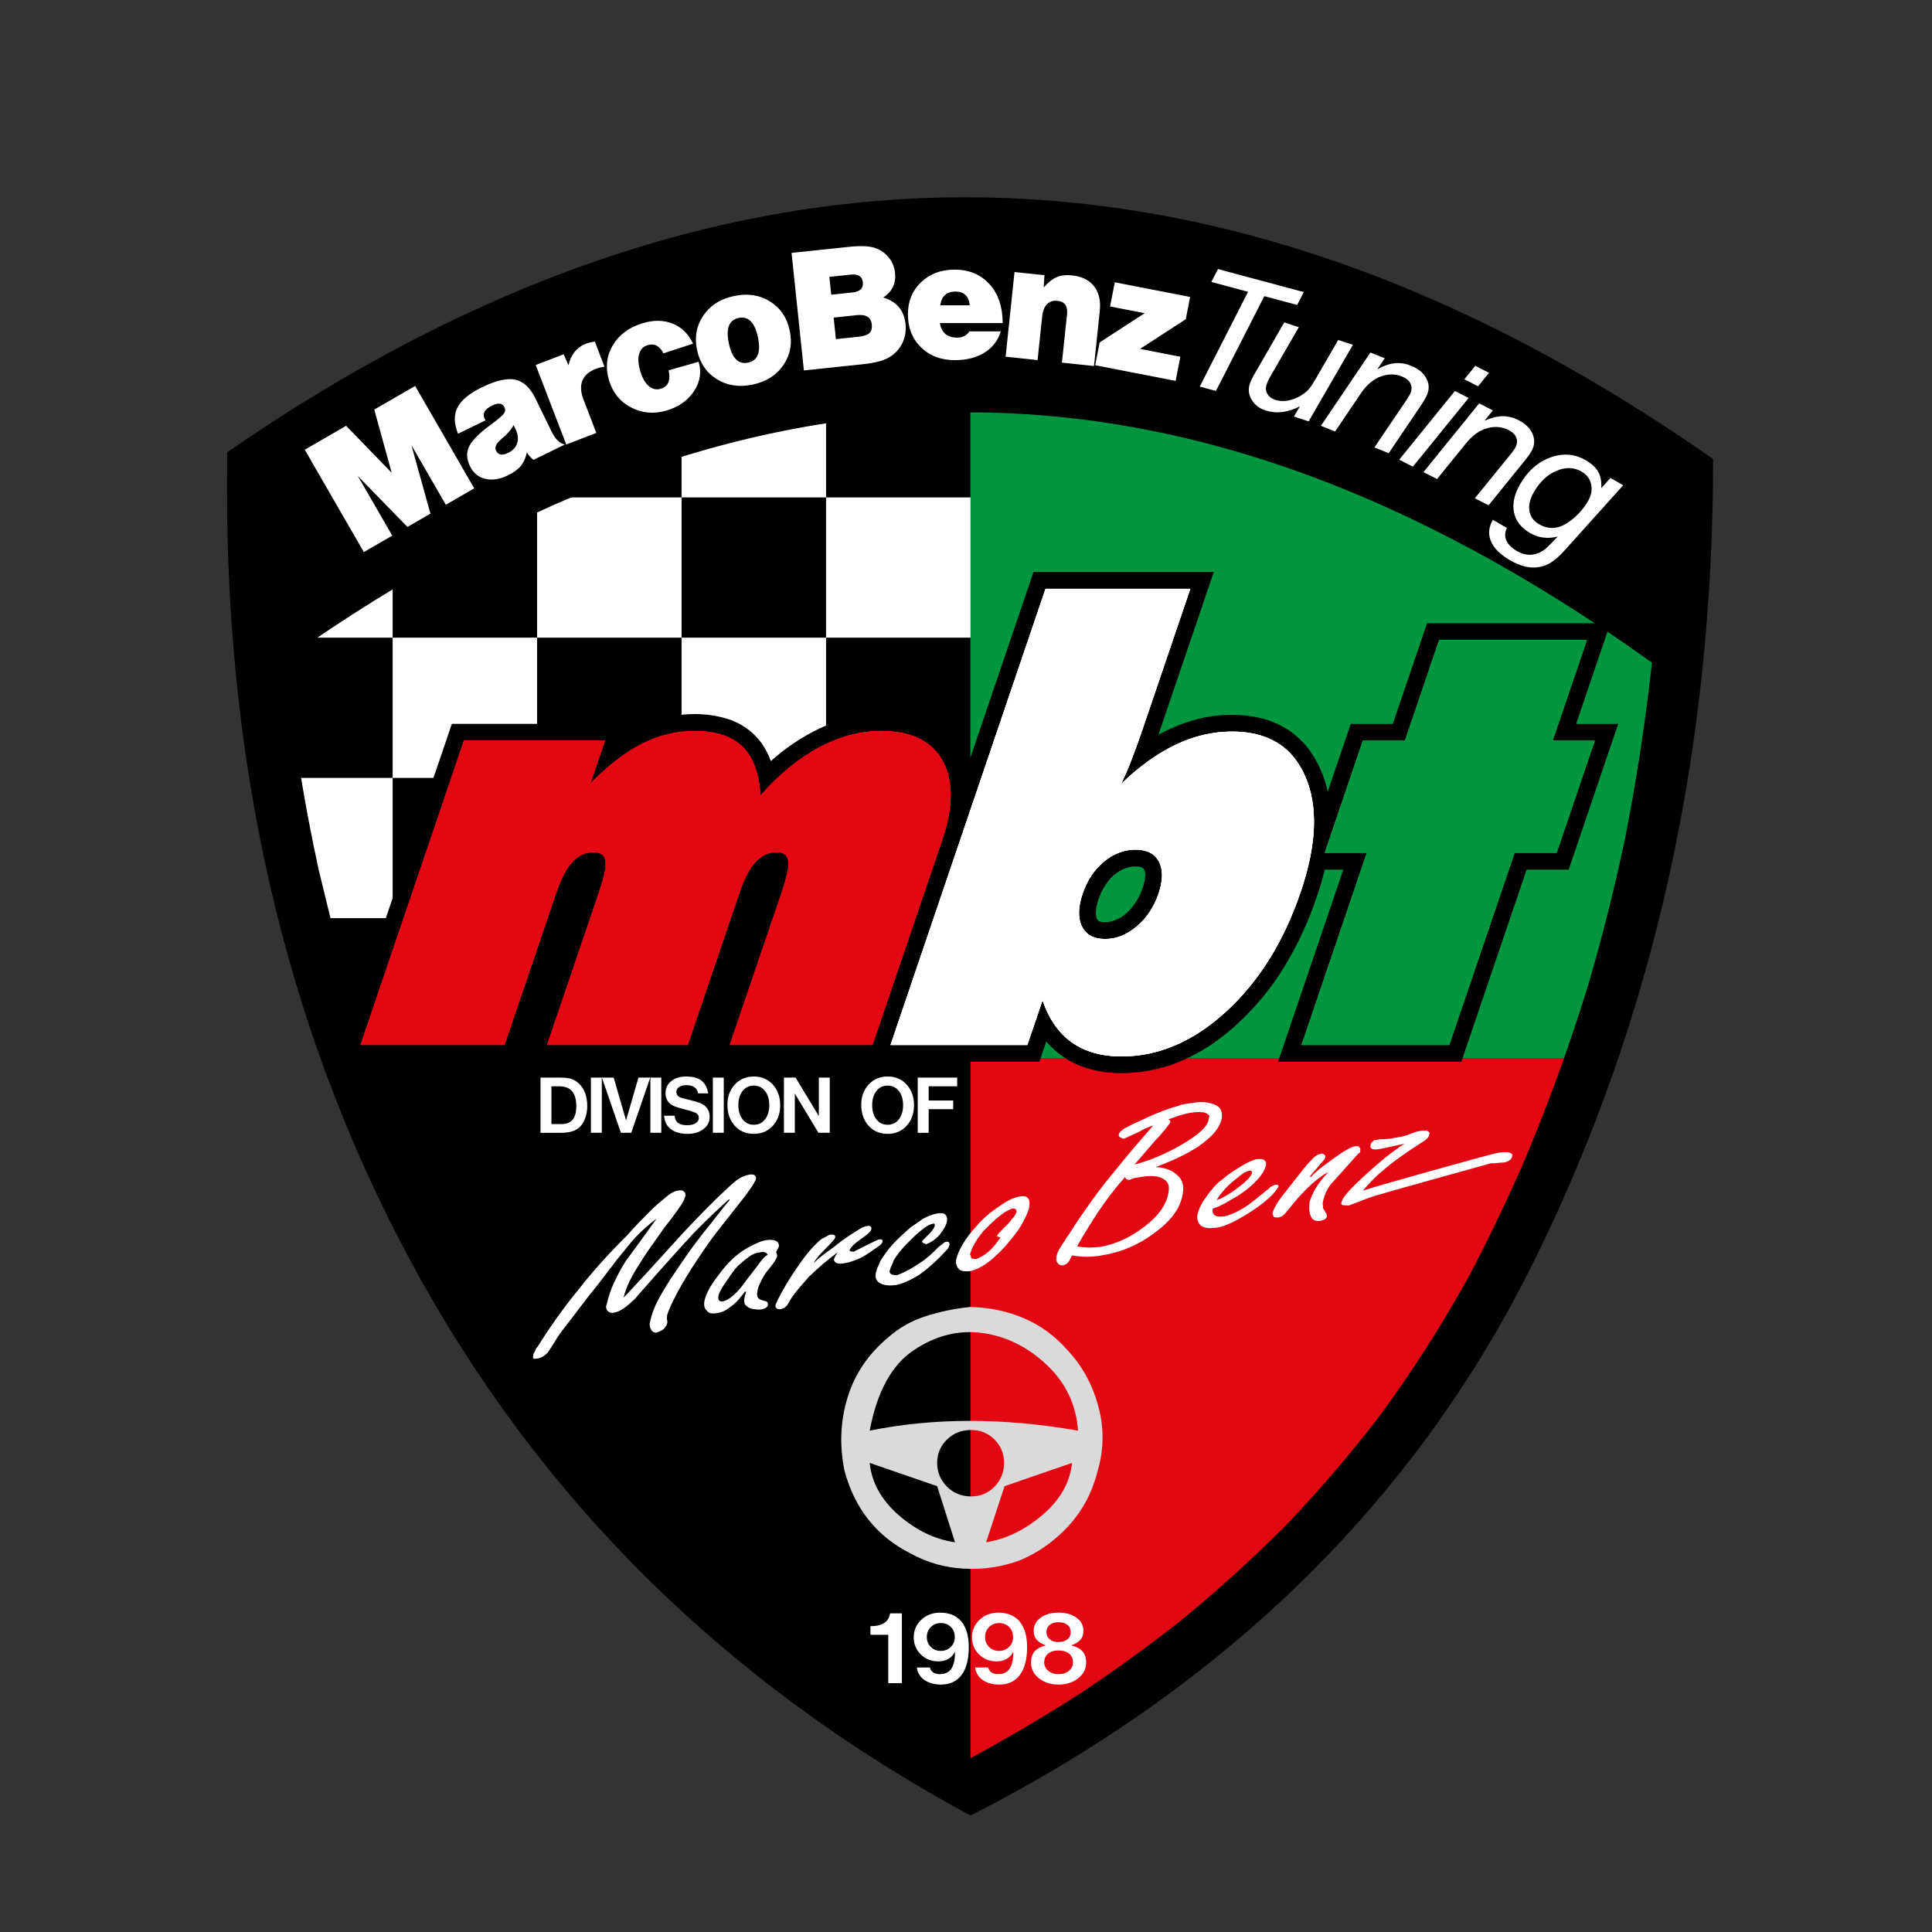
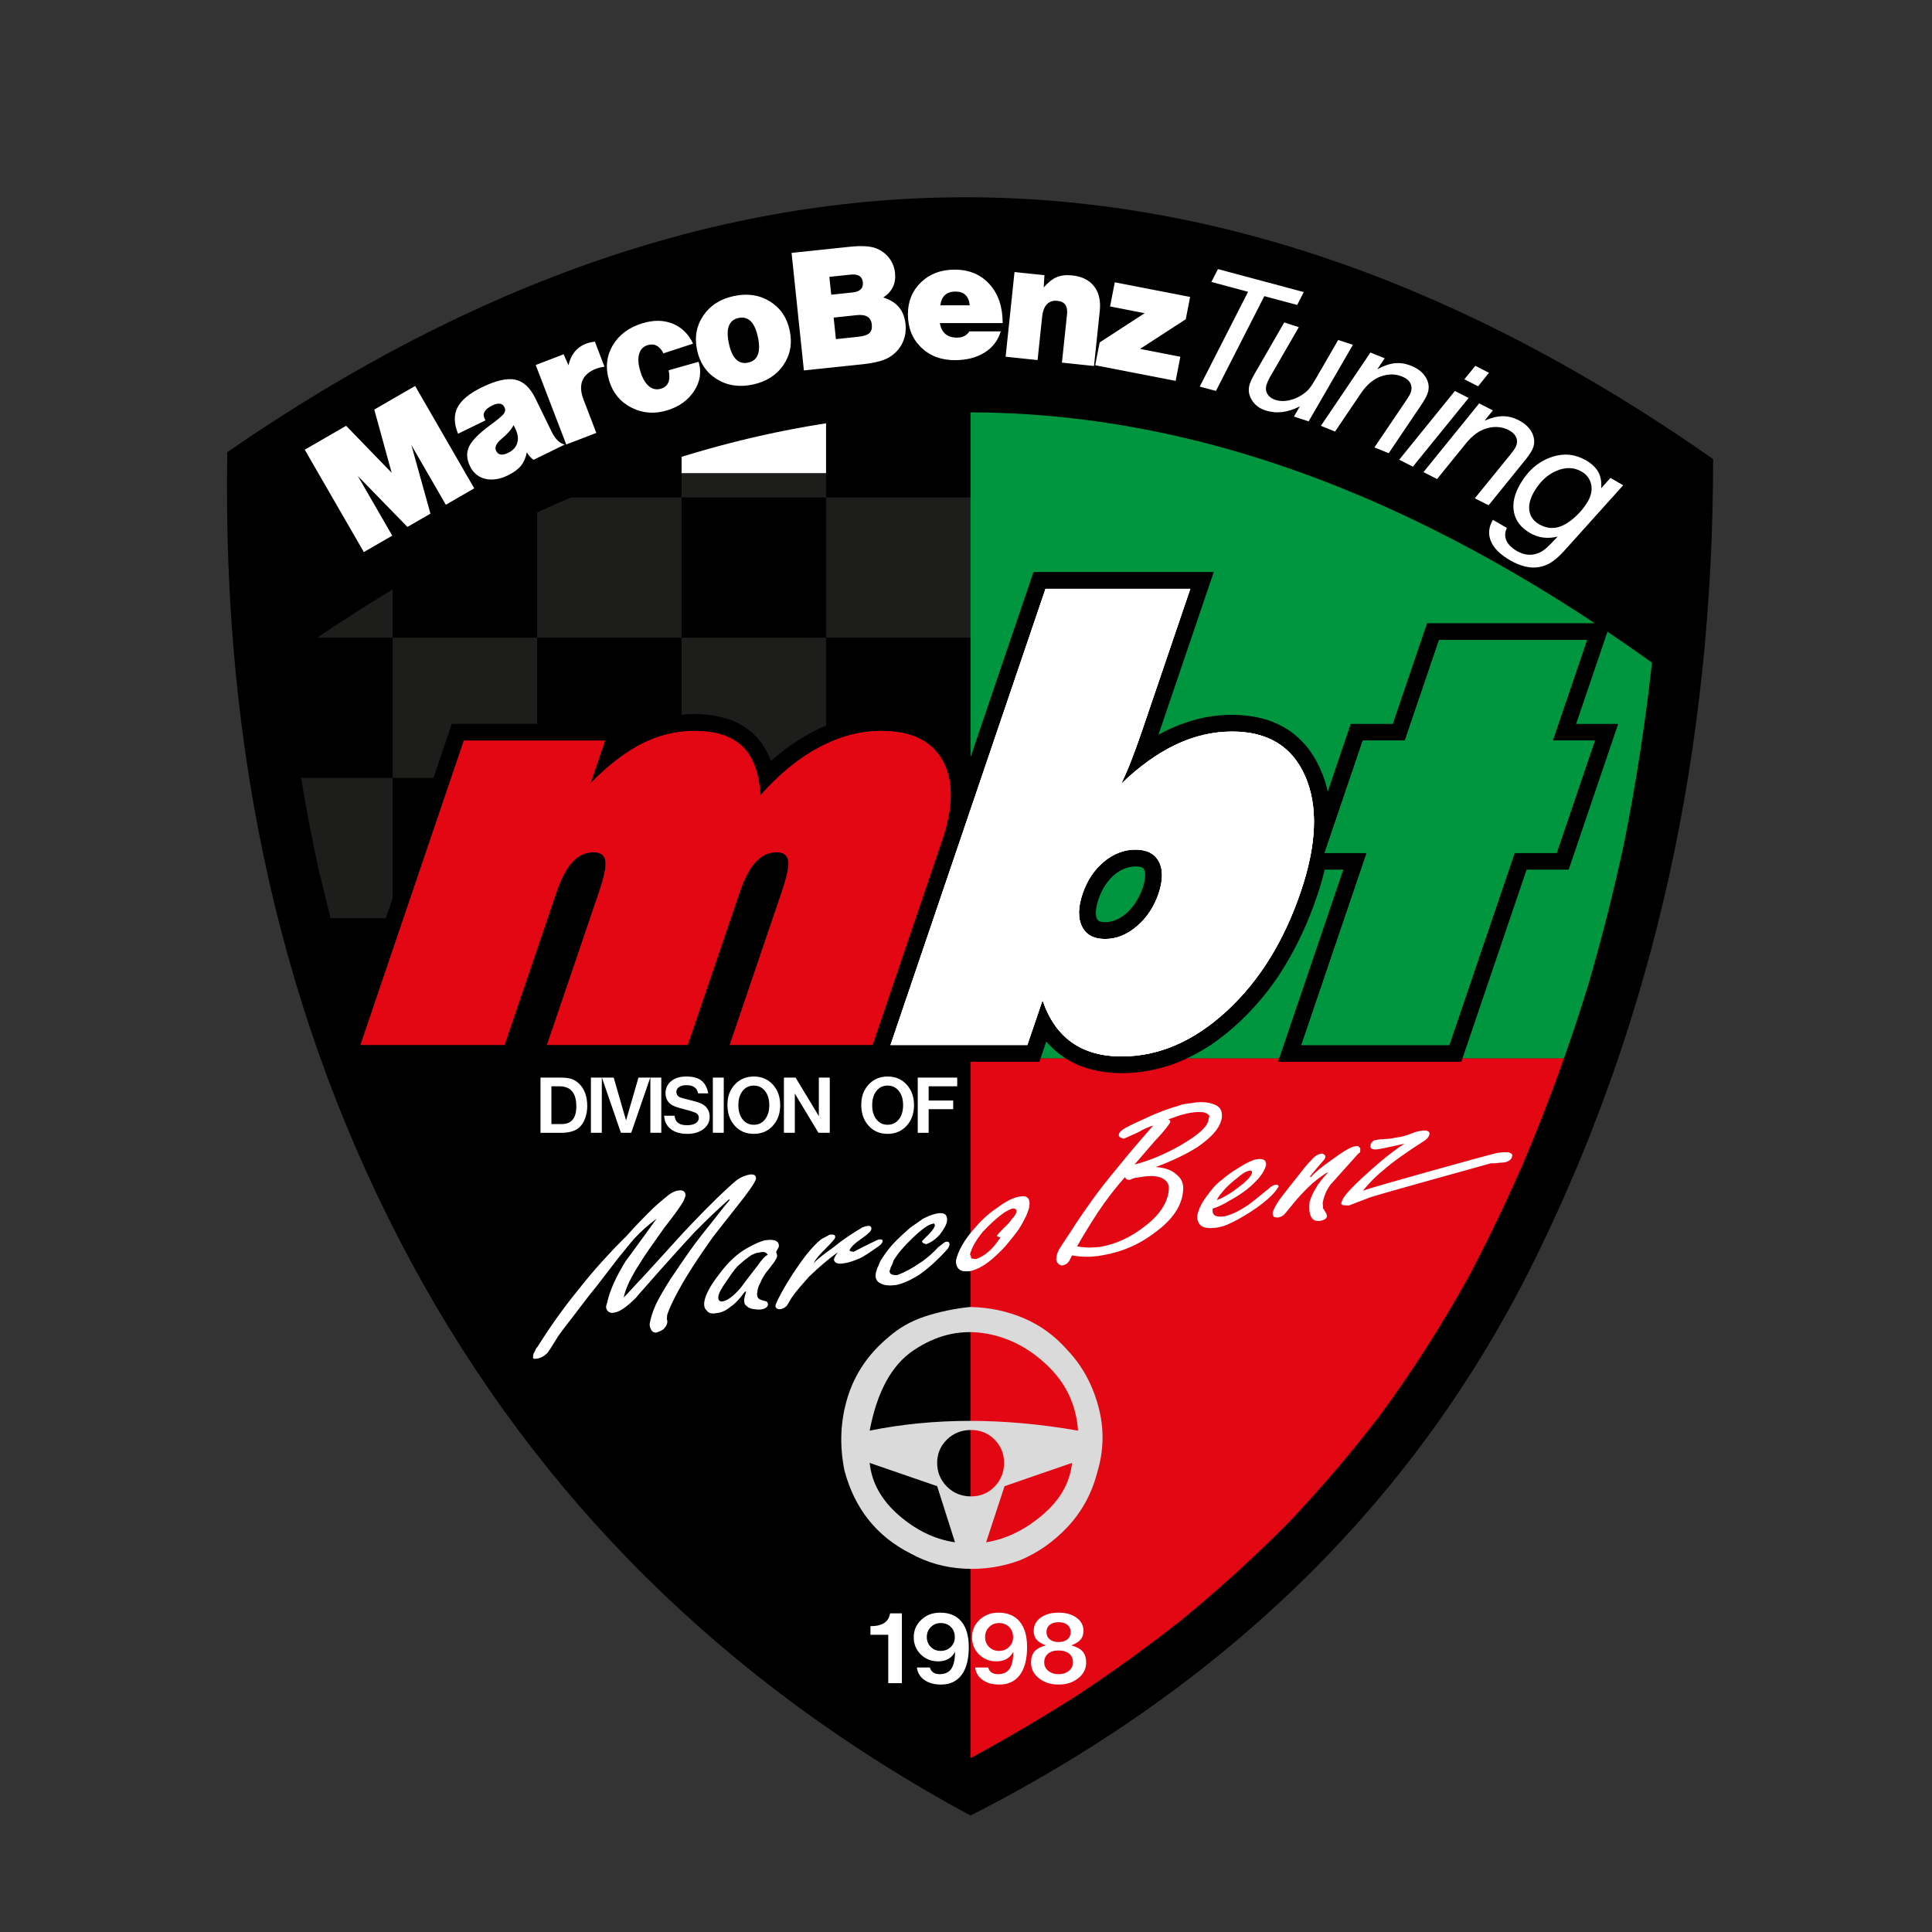
<svg xmlns="http://www.w3.org/2000/svg" version="1.1" id="Layer_1" x="0px" y="0px" width="478px" height="478px" viewBox="0 0 478 478" enable-background="new 0 0 478 478" xml:space="preserve">
  <rect x="0" y="0" width="478" height="478" fill="#333333" stroke="none" />
  <g>
    <path fill="#1D1D1B" d="M411.014,122.472L240.112,59.305L70.181,122.472c-1.713,69.543,12.08,131.444,41.533,185.714   c29.381,54.343,72.255,96.453,128.398,126.403c59.73-29.95,103.124-72.582,130.271-127.886   C397.45,251.392,411.014,189.934,411.014,122.472L411.014,122.472z" />
    <path fill="#009640" d="M415.79,118.653C366.93,70.573,304.237,56.51,240.112,59.305v202.559h148.796   C403.641,218.706,415.79,168.406,415.79,118.653L415.79,118.653z" />
-     <path fill="#FFFFFF" d="M240.112,59.305c-29.114-4.427-75.537-5.782-178.065,57.745c-1.244,50.489,13.826,102.375,28.988,144.813   h149.077V59.305L240.112,59.305z" />
+     <path fill="#FFFFFF" d="M240.112,59.305c-29.114-4.427-75.537-5.782-178.065,57.745h149.077V59.305L240.112,59.305z" />
    <path d="M97.146,192.462h35.742v34.703H97.146V192.462L97.146,192.462z M97.146,123.063h35.742v34.7H97.146V123.063L97.146,123.063   z M132.888,82.528v5.839H118.91L132.888,82.528L132.888,82.528z M97.146,227.165H77.015l0.031,0.126   c3.279,11.776,7.017,23.22,11.312,34.569h8.789V227.165L97.146,227.165z M97.146,157.764H65.079   c0.995,11.617,2.487,23.19,4.445,34.699h27.622V157.764L97.146,157.764z M63.589,123.063h33.562V98.991l-4.595,2.307   c-9.832,5.555-19.483,11.202-28.94,17.342C63.595,120.118,63.589,121.59,63.589,123.063L63.589,123.063z M168.634,227.165h-35.746   v34.695h35.741v-34.695H168.634z M168.634,157.764h-35.746v34.699h35.741v-34.699H168.634z M168.634,88.367h-35.746v34.7h35.741   v-34.7H168.634z M240.112,227.165h-35.736v34.695h35.74v-34.695H240.112z M240.112,157.764h-35.736v34.699h35.74v-34.699H240.112z    M240.112,88.367h-35.736v34.7h35.74v-34.7H240.112z M168.634,192.462h35.742v34.703h-35.742V192.462L168.634,192.462z    M168.634,123.063h35.742v34.7h-35.742V123.063L168.634,123.063z M204.375,63.688v24.674h-35.742V70.821l14.942-3.718   L204.375,63.688L204.375,63.688z" />
    <path d="M91.034,261.86c5.721,16.289,12.612,32,20.679,47.128c29.381,55.281,72.255,98.118,128.398,128.591V261.86H91.034   L91.034,261.86z" />
    <path fill="#E30613" d="M240.112,438.608c59.73-30.65,103.124-74.267,130.271-130.864c7.103-14.863,13.282-30.157,18.525-45.881   H240.112V438.608L240.112,438.608z" />
    <path d="M56.238,111.867c-1.34,74.806,13.794,141.604,45.412,200.245c31.617,58.645,77.771,104.313,138.465,137.079   c64.276-32.77,110.956-78.88,140.033-138.416c29.156-59.458,43.695-125.217,43.695-197.204   C301.309,27.792,178.771,27.225,56.238,111.867z M401.914,208.149c-2.559,11.97-5.514,23.709-8.941,35.466   c-4.753,15.446-10.212,30.373-16.555,45.244c-4.063,9.14-8.336,18.077-13.008,26.937c-6.679,12.052-13.896,23.356-22.053,34.476   c-7.155,9.34-14.629,18.083-22.737,26.616c-8.429,8.499-17.096,16.368-26.346,23.961c-8.058,6.348-16.234,12.266-24.762,17.963   c-8.911,5.721-17.918,11.029-27.227,16.09c-12.3-7.046-24.015-14.573-35.514-22.858c-9.544-7.143-18.6-14.569-27.452-22.547   c-8.593-8.043-16.664-16.33-24.467-25.146c-7.65-8.971-14.74-18.124-21.519-27.771c-6.703-9.918-12.83-19.964-18.602-30.45   c-5.663-10.719-10.773-21.502-15.486-32.667c-6.11-15.181-11.176-30.383-15.449-46.18l-2.933-12.023   c-6.933-31.737-10.472-64.114-10.114-96.622c9.184-6.145,18.556-11.788,28.102-17.345l22.207-11.484l22.13-9.513l22.052-7.563   l21.981-5.632l21.927-3.711l21.895-1.798l21.878,0.101l21.896,2.007l21.93,3.915l21.988,5.839l22.061,7.768l22.136,9.723   l22.213,11.691c9.538,5.641,18.898,11.364,28.063,17.583c-0.288,15.036-1.139,29.892-2.618,44.854   C406.962,179.58,404.762,193.826,401.914,208.149z" />
    <path fill="#FFFFFF" d="M223.138,399.158v17.276h-3.373V404.46h-4.41v-2.125c2.933,0,4.547-1.061,4.857-3.177H223.138   L223.138,399.158z M226.85,412.56h3.208c0.323,1.104,1.15,1.649,2.463,1.649c1.288,0,2.239-0.449,2.848-1.342   c0.606-0.903,0.918-2.298,0.918-4.189c-0.838,1.571-2.221,2.363-4.146,2.363c-1.722,0-3.167-0.571-4.325-1.711   c-1.163-1.144-1.746-2.557-1.746-4.246c0-1.722,0.625-3.164,1.881-4.34s2.804-1.755,4.637-1.755c2.293,0,4.05,0.733,5.276,2.202   c1.218,1.471,1.828,3.578,1.828,6.321c0,2.985-0.591,5.276-1.771,6.871c-1.189,1.6-2.884,2.398-5.088,2.398   c-1.68,0-3.055-0.378-4.137-1.146C227.618,414.877,227.005,413.85,226.85,412.56L226.85,412.56z M232.765,401.562   c-0.98,0-1.798,0.331-2.463,0.988c-0.666,0.657-0.998,1.481-0.998,2.468c0,0.982,0.33,1.798,0.984,2.455   c0.654,0.654,1.471,0.981,2.45,0.981c1.001,0,1.831-0.327,2.494-0.971c0.667-0.646,1-1.458,1-2.427c0-1.034-0.325-1.876-0.978-2.52   C234.609,401.89,233.778,401.562,232.765,401.562L232.765,401.562z M241.268,412.56h3.208c0.32,1.104,1.146,1.649,2.468,1.649   c1.285,0,2.232-0.449,2.843-1.342c0.613-0.903,0.914-2.298,0.914-4.189c-0.838,1.571-2.214,2.363-4.137,2.363   c-1.729,0-3.168-0.571-4.331-1.711c-1.161-1.144-1.743-2.557-1.743-4.246c0-1.722,0.628-3.164,1.883-4.34   c1.257-1.176,2.802-1.755,4.635-1.755c2.293,0,4.047,0.733,5.267,2.202c1.223,1.471,1.838,3.578,1.838,6.321   c0,2.985-0.596,5.276-1.774,6.871c-1.188,1.6-2.88,2.398-5.091,2.398c-1.678,0-3.055-0.378-4.133-1.146   C242.033,414.877,241.421,413.85,241.268,412.56L241.268,412.56z M247.186,401.562c-0.982,0-1.801,0.331-2.466,0.988   c-0.668,0.657-0.997,1.481-0.997,2.468c0,0.982,0.327,1.798,0.981,2.455c0.655,0.654,1.479,0.981,2.455,0.981   c1.002,0,1.826-0.327,2.487-0.971c0.672-0.646,1.002-1.458,1.002-2.427c0-1.034-0.325-1.876-0.976-2.52   C249.031,401.89,248.194,401.562,247.186,401.562L247.186,401.562z M258.752,407.081c-1.073-0.396-1.846-0.878-2.304-1.43   c-0.472-0.554-0.696-1.274-0.696-2.151c0-1.342,0.565-2.431,1.704-3.26c1.137-0.834,2.618-1.251,4.44-1.251   c1.831,0,3.316,0.417,4.449,1.251c1.142,0.829,1.713,1.911,1.713,3.26c0,0.877-0.233,1.598-0.702,2.151   c-0.461,0.552-1.227,1.034-2.3,1.43c1.289,0.347,2.226,0.861,2.801,1.521c0.576,0.665,0.864,1.582,0.864,2.747   c0,1.545-0.654,2.835-1.964,3.873c-1.309,1.043-2.926,1.561-4.856,1.561c-1.93,0-3.549-0.518-4.854-1.561   c-1.307-1.043-1.959-2.328-1.959-3.873c0-1.167,0.283-2.082,0.851-2.747C256.514,407.938,257.449,407.428,258.752,407.081   L258.752,407.081z M261.897,401.357c-0.932,0-1.658,0.218-2.188,0.656c-0.53,0.435-0.799,1.041-0.799,1.794   s0.269,1.349,0.812,1.794c0.537,0.438,1.264,0.661,2.176,0.661c0.921,0,1.647-0.223,2.19-0.661   c0.537-0.445,0.812-1.046,0.812-1.794c0-0.757-0.269-1.359-0.799-1.794C263.569,401.575,262.837,401.357,261.897,401.357   L261.897,401.357z M261.902,408.344c-1.101,0-1.969,0.267-2.605,0.792c-0.629,0.53-0.949,1.251-0.949,2.16   c0,0.832,0.338,1.532,1.008,2.084c0.674,0.555,1.525,0.829,2.551,0.829c1.03,0,1.881-0.274,2.556-0.829   c0.669-0.552,1.008-1.252,1.008-2.084c0-0.909-0.316-1.63-0.949-2.16C263.878,408.612,263.001,408.344,261.902,408.344   L261.902,408.344z" />
    <path fill="#DADADA" d="M240.278,353.796c-2.374,0-4.377,0.785-5.991,2.369c-1.608,1.578-2.422,3.496-2.422,5.776   c0,2.302,0.814,4.25,2.422,5.876c1.614,1.61,3.622,2.409,5.991,2.409c2.273,0,4.207-0.792,5.782-2.409   c1.571-1.626,2.356-3.574,2.356-5.876c0-2.28-0.785-4.198-2.356-5.776C244.489,354.581,242.551,353.796,240.278,353.796   L240.278,353.796z M239.965,323.363c4.739,0.083,9.185,1.017,13.326,2.775c4.158,1.774,7.746,4.403,10.757,7.855   c3.627,3.792,6.192,8.425,7.679,13.91c1.506,5.499,1.395,10.995-0.299,16.535c-1.338,5.106-3.74,9.498-7.164,13.197   c-3.417,3.686-7.384,6.493-11.881,8.39c-4.442,1.637-9.047,2.339-13.803,2.084c-4.766-0.242-9.167-1.493-13.214-3.712   c-8.442-4.255-13.913-11.106-16.433-20.548c-1.274-6.271-1.015-12.313,0.77-18.119c1.79-5.812,5.137-10.742,10.024-14.82   c2.643-2.356,5.717-4.104,9.226-5.237C232.462,324.533,236.136,323.769,239.965,323.363L239.965,323.363z M215.167,353.959   c15.924-3.221,33.099-3.221,51.552,0c-0.465-6.447-3.051-11.894-7.79-16.316c-4.726-4.447-10.035-7.048-15.9-7.845   c-5.877-0.799-11.527,0.622-16.969,4.266C220.624,337.692,216.993,344.33,215.167,353.959L215.167,353.959z M248.538,367.697   l-4.566,13.887c4.922-0.786,9.567-3.037,13.928-6.749c4.375-3.698,6.81-8.011,7.34-12.894L248.538,367.697L248.538,367.697z    M231.864,367.697l-16.697-5.756c0.5,4.883,2.911,9.208,7.218,12.959c4.32,3.737,8.939,5.957,13.895,6.684L231.864,367.697   L231.864,367.697z" />
    <path fill="#FFFFFF" d="M154.313,321.026c1.152-1.172,2.983-3.233,5.625-6.022c5.797-6.317,9.291-10.29,10.609-11.606   c5.292-5.57,9.236-9.367,11.681-11.386c0.975-0.718,1.927-1.126,3.026-1.372c1.254-0.236,1.854,0.111,1.8,1.041   c-0.375,1.06-1.9,3.292-4.748,6.84c-4.019,5.034-6.038,7.701-6.038,7.701c-2.538,3.571-4.75,6.847-6.64,9.984   c-2.583,4.343-4.002,7.354-4.574,9.18c-0.028,0.465-0.048,0.766-0.067,1.085c0.144,0.159,0.128,0.471,0.116,0.624   c-0.033,0.621-0.371,1.061-0.707,1.505c-0.498,0.59-1.29,0.852-2.082,1.117c-0.618-0.043-0.915-0.214-1.196-0.689   c-0.282-0.486-0.411-0.958-0.371-1.575c0.227-1.227,0.628-2.749,1.521-4.711c0.884-1.807,2.095-3.903,3.631-6.295   c2.891-4.32,5.439-8.041,7.783-11c3.011-3.693,5.2-6.657,6.862-8.577l-0.146-0.168c-2.616,2.324-5.569,5.095-8.708,8.313   c-2.315,2.498-4.971,5.436-8.126,8.968c-3.991,4.562-6.146,6.92-6.317,7.214c-2.134,2.043-3.764,3.341-5.324,3.562   c-0.473,0.124-0.936,0.094-1.381-0.236c-0.447-0.34-0.718-0.975-0.528-1.584l0.194-0.608c0.648-3.063,2.248-6.526,4.65-10.415   c0.838-1.034,3.375-4.602,7.591-10.396l0,0c-1.942,1.434-3.745,3.031-5.396,4.792c-1.327,1.473-2.673,3.247-4.512,5.466   c-0.845,1.188-2.516,3.265-4.873,6.369c-2.334,2.805-4.366,5.63-6.21,8c-2.012,2.514-3.031,4.004-3.365,4.449   c-1.375,2.24-2.228,3.583-2.564,4.032c-0.827,0.879-1.793,1.442-2.882,1.527c-0.626,0.122-0.925-0.053-0.733-0.661   c0.015-0.312,0.037-0.618,0.371-1.061c0.181-0.452,0.362-0.91,0.689-1.198c3.083-4.929,6.468-9.688,9.977-13.969   c3.689-4.739,7.833-9.296,12.119-13.531c2.326-2.65,4.135-4.4,5.128-5.427c1.815-1.904,3.607-3.352,5.398-4.796   c0.646-0.428,1.292-0.853,2.226-0.955c0.626-0.114,1.093-0.081,1.381,0.244c0.299,0.17,0.426,0.637,0.399,1.104l-0.545,1.359   c-0.517,0.903-2.044,3.136-4.73,6.533c-2.536,3.572-4.565,6.396-5.935,8.639C156.168,315.868,154.758,318.729,154.313,321.026   L154.313,321.026L154.313,321.026z M184.615,319.579l-0.31-0.021c-1.183,1.632-2.346,2.961-3.474,3.668   c-1.148,1.02-2.418,1.558-3.509,1.649c-1.252,0.236-2.016,0.033-2.442-0.613c-0.589-0.499-0.707-1.125-0.65-2.051   c0.264-1.846,1.481-4.094,3.663-6.908c2.191-2.97,4.491-5.156,7.053-6.555c1.763-0.978,3.199-1.665,4.453-1.9   c2.344-0.327,3.397,0.203,3.314,1.591c-0.166,0.144-0.351,0.755-0.7,1.354c0.138,0.321,0.275,0.631,0.255,0.943   c-0.026,0.464-0.545,1.361-1.383,2.396c-0.674,0.896-1.011,1.335-1.174,1.479c-0.674,0.89-1.193,1.787-1.553,2.699   c-0.521,0.9-0.723,1.66-0.749,2.125c-0.208,0.912-0.089,1.538,0.351,1.881c0.144,0.166,0.596,0.345,1.359,0.548   c0.622,0.037,0.91,0.36,0.873,0.979c-0.028,0.463-0.681,1.043-1.774,1.135c-0.781,0.104-1.39-0.078-1.851-0.109   c-0.465-0.028-0.764-0.205-1.215-0.382c-0.447-0.34-0.737-0.661-0.881-0.824c-0.129-0.479-0.255-0.949-0.063-1.559   c0.028-0.465,0.201-0.761,0.208-0.914C184.431,320.031,184.604,319.73,184.615,319.579L184.615,319.579L184.615,319.579z    M189.963,310.445c-0.425-0.646-1.034-0.838-1.981-0.587c-0.934,0.099-2.045,0.498-3.026,1.368   c-0.482,0.281-1.301,1.008-2.446,2.025c-0.988,1.025-1.844,2.369-2.861,3.859c-1.185,1.63-1.885,2.985-1.933,3.758   c-0.046,0.771,0.247,1.1,0.862,1.137c0.936-0.101,1.898-0.663,2.88-1.531c0.816-0.731,1.809-1.755,2.828-3.245   c1.01-1.335,2.182-2.814,3.192-4.148C188.499,311.598,189.325,310.716,189.963,310.445L189.963,310.445z M201.305,312.517   c0.988-1.028,2.616-2.319,4.881-3.896c2.441-2.022,4.698-3.43,6.306-4.425c0.319-0.138,0.646-0.426,0.965-0.559   c0.473-0.129,0.637-0.274,0.945-0.26c0.79-0.262,1.235,0.076,1.198,0.694l-0.183,0.458c-0.336,0.445-1.154,1.167-2.608,2.162   c-1.455,1.006-2.285,1.883-2.638,2.632c-0.011,0.154,0.288,0.331,1.06,0.371c1.6-0.832,3.199-1.67,4.956-2.492   c0.635-0.267,1.115-0.552,1.27-0.539c0.626-0.118,0.923,0.053,0.908,0.36c-0.026,0.465-0.364,0.907-1.008,1.331   c-1.619,1.147-3.074,2.145-4.355,2.845c-1.272,0.542-2.542,1.083-3.954,1.313c-1.726,0.356-2.634,0-2.729-0.938   c0.188-0.611,0.535-1.207,1.034-1.798l0,0c-2.592,1.861-4.883,3.893-7.183,6.079c-1.665,1.915-3.155,3.532-4.172,5.019   c-0.338,0.449-1.039,1.8-1.375,2.245c-1.632,1.451-3.295,0.733-2.594-0.622c0.17-0.301,0.364-0.907,0.707-1.506   c1.23-2.408,2.775-4.953,4.639-7.626c2.213-3.272,4.205-5.485,5.828-6.781l2.082-1.113c0.934-0.104,1.393,0.081,1.362,0.543   c-0.018,0.314-0.192,0.609-0.517,0.904c-0.338,0.444-1.163,1.326-2.483,2.638C202.498,310.725,201.66,311.757,201.305,312.517   L201.305,312.517z M217.93,311.803c0.683-1.047,1.534-2.39,2.86-3.855c1.329-1.473,2.8-2.777,4.436-4.229   c1.292-0.857,2.265-1.578,3.072-2.147c1.283-0.7,2.389-1.093,3.491-1.338c1.881-0.351,2.614,0.311,2.531,1.702   c-0.052,0.926-0.744,2.123-1.754,3.459c-1.165,1.322-2.291,2.029-3.399,2.429l-0.607-0.19c-0.299-0.17-0.445-0.334-0.436-0.491   c0.006-0.152,0.663-0.737,1.815-1.904c0.829-0.877,1.337-1.624,1.364-2.088c0,0,0.011-0.157-0.138-0.314c0,0,0,0-0.14-0.164   l-0.318,0.131c-0.934,0.103-2.553,1.244-4.857,3.428c-2.134,2.045-3.796,3.963-4.835,5.757c-0.017,0.308-0.192,0.608-0.371,1.061   c-0.172,0.306-0.345,0.606-0.367,0.909l-0.181,0.459c-0.046,0.77,0.554,1.119,1.951,1.045c2.062-0.808,3.825-1.789,5.444-2.931   c1.608-0.992,3.247-2.441,4.735-4.057c0.318-0.14,0.489-0.434,0.812-0.571c0.489-0.438,0.816-0.727,1.281-0.7   c0.151,0.011,0.46,0.028,0.452,0.183c0.137,0.321,0.279,0.485,0.118,0.629c-0.018,0.312-0.192,0.608-0.362,0.905   c-2.492,2.798-4.947,4.973-7.209,6.544c-2.092,1.271-3.845,2.095-5.57,2.455c-1.561,0.216-2.95,0.138-3.85-0.38   c-0.907-0.366-1.322-1.165-1.27-2.095c0.028-0.458,0.218-1.069,0.41-1.68C217.38,313.164,217.583,312.398,217.93,311.803   L217.93,311.803L217.93,311.803z M247.552,306.127c-0.465-0.025-0.766-0.202-0.909-0.359c0.006-0.157,0.674-0.895,1.826-2.06   c0.818-0.729,1.485-1.469,1.833-2.061c0.322-0.292,0.661-0.732,0.831-1.038c0.177-0.295,0.352-0.603,0.354-0.755   c0.039-0.616-0.249-0.94-1.034-0.836c-0.472,0.129-0.954,0.408-1.748,0.824c-2.102,1.428-3.908,3.175-5.57,4.937   c-1.67,2.07-2.71,3.868-3.118,5.549c0.135,0.316,0.271,0.63,0.253,0.944c0.144,0.164,0.454,0.184,1.229,0.229   c0.792-0.262,1.904-0.816,2.887-1.689C245.523,308.949,246.535,307.622,247.552,306.127L247.552,306.127z M252.337,296.033   c1.729-0.359,2.605,0.465,2.342,2.311c-0.037,0.62-0.397,1.523-0.771,2.436c-0.523,1.047-1.05,2.104-1.909,3.443   c-1.854,2.526-3.688,4.746-5.651,6.487c-2.305,2.187-4.548,3.443-6.429,3.799c-1.243,0.083-2.015,0.037-2.6-0.463   c-0.593-0.502-0.855-1.294-0.798-2.222c0.218-1.064,0.761-2.431,1.627-3.93c0.864-1.494,2.034-2.979,3.364-4.449   c1.504-1.767,3.298-3.366,5.235-4.643C248.855,297.218,250.773,296.249,252.337,296.033L252.337,296.033z M280.701,288.115   c3.461-0.878,7.115-2.365,11.119-4.604c4.657-2.666,7.109-4.844,7.217-6.696l0.193-0.609c-0.122-0.471-0.729-0.82-1.49-1.021   c-0.923-0.06-1.853-0.111-3.104,0.124c-0.783,0.106-1.729,0.36-2.671,0.615c-0.79,0.262-1.902,0.661-3.009,1.061   c0.465,0.026,0.615,0.194,0.582,0.652c-0.183,0.461-1.361,2.091-4.006,4.872C283.864,284.434,282.365,286.201,280.701,288.115   L280.701,288.115L280.701,288.115z M278.345,291.229c-1.99,2.206-3.673,4.432-5.191,6.509c-2.022,2.826-4.255,6.411-6.677,10.604   c0.766,0.201,1.689,0.254,2.468,0.302c0.921,0.057,1.859-0.044,3.103-0.122c4.072-0.686,7.891-2.479,11.312-5.22   c3.567-2.726,5.459-5.717,5.786-8.641c0.242-1.534-0.314-2.496-1.669-3.197c-1.205-0.536-2.906-0.635-4.942-0.294   c-0.781,0.108-1.257,0.235-1.564,0.216c-0.474,0.124-0.942,0.249-1.427,0.537c-0.461-0.037-0.772-0.053-0.917-0.212   C278.483,291.55,278.495,291.393,278.345,291.229L278.345,291.229L278.345,291.229z M285.303,278.475   c-0.942,0.251-2.212,0.799-3.663,1.641c-2.071,0.96-3.343,1.504-3.657,1.642c-0.299-0.171-0.613-0.196-0.757-0.358   c-0.308-0.015-0.445-0.336-0.426-0.644c0.026-0.46,0.523-1.047,1.488-1.612c0.799-0.417,2.079-1.117,3.984-1.929   c2.56-1.244,5.1-2.331,7.946-3.247c0.624-0.122,1.419-0.384,2.049-0.65c0.784-0.109,1.571-0.371,2.187-0.338   c2.356-0.479,4.21-0.367,5.724,0.186c1.672,0.562,2.236,1.531,2.134,3.229c-0.301,2.462-2.306,4.82-6.018,7.389   c-2.9,1.842-6.408,3.491-10.369,4.96c2.16,0.131,3.986,0.7,5.158,1.859c1.329,1.008,1.866,2.435,1.604,4.274   c-0.367,3.543-2.58,6.82-6.627,9.832c-4.069,3.168-8.519,5.073-13.367,5.872c-2.51,0.465-4.986,0.478-7.44,0.02   c-0.348,0.596-0.528,1.047-0.701,1.353c-0.347,0.598-0.995,1.023-1.773,1.135c-0.463-0.033-0.767-0.203-1.054-0.532   c-0.288-0.325-0.413-0.797-0.394-1.104c0.046-0.772,0.242-1.536,0.767-2.441c0.17-0.295,1.027-1.639,2.728-4.17   c2.051-3.286,3.91-5.809,5.259-7.744c1.695-2.376,3.875-5.195,6.716-8.588C279.655,284.957,282.476,281.713,285.303,278.475   L285.303,278.475z M300.038,299.031c-0.253,1.695,0.799,2.215,2.991,1.886c2.043-0.5,3.811-1.478,5.741-2.761   c0.812-0.567,2.439-1.867,4.718-3.744c0.48-0.279,0.654-0.58,0.816-0.725c0.481-0.283,0.803-0.419,1.121-0.554   c0.624-0.118,0.925,0.059,0.899,0.517l-0.341,0.445c-0.518,0.903-1.672,2.07-3.456,3.516c-1.794,1.439-4.046,2.86-6.291,4.117   c-0.805,0.419-1.604,0.838-2.555,1.244c-0.954,0.405-1.903,0.656-2.683,0.77c-1.564,0.212-2.799,0.14-3.698-0.377   c-0.746-0.504-1.151-1.465-1.087-2.547c0.236-1.379,0.956-3.037,2.301-4.817c1.188-1.633,2.356-3.12,3.813-4.118   c1.31-1.163,2.759-2.16,4.209-3.004c1.768-1.133,3.208-1.82,4.308-2.062c1.715-0.209,2.464,0.146,2.396,1.375   c-0.209,0.918-0.752,2.132-2.074,3.601c-0.989,1.022-2.147,2.192-3.438,3.044c-0.971,0.72-2.095,1.434-3.377,2.127   C302.736,297.958,301.302,298.646,300.038,299.031L300.038,299.031L300.038,299.031z M301.092,296.924   c1.748-0.668,3.839-1.94,5.955-3.673c0.644-0.425,1.147-1.015,1.798-1.604c0.495-0.587,0.838-1.032,0.855-1.338   c0.184-0.456-0.104-0.783-0.583-0.654c-0.778,0.107-1.741,0.67-3.052,1.833c-0.97,0.723-1.956,1.593-2.944,2.614   C302.124,295.28,301.295,296.164,301.092,296.924L301.092,296.924z M328.468,290.039c-2.088,1.269-3.882,2.715-5.702,4.62   c-1.151,1.171-2.316,2.489-3.488,3.973c-0.832,1.039-1.336,1.624-1.499,1.772c-0.334,0.445-0.974,0.711-1.598,0.833   c-0.467-0.026-0.772-0.046-1.069-0.216c-0.14-0.325-0.274-0.64-0.257-0.945c0.393-1.37,1.418-3.011,3.094-5.084   c0.672-0.896,1.51-1.931,2.344-2.963c1.846-2.369,3.189-4.146,4.172-5.019c0.838-1.034,1.641-1.453,2.42-1.562   c0.163-0.144,0.465,0.026,0.766,0.203c0.145,0.164,0.288,0.329,0.269,0.635l-0.184,0.452c-0.172,0.301-1.163,1.328-2.5,2.952   c-0.661,0.739-0.998,1.185-1.172,1.479l0.31,0.02c0.836-1.041,2.63-2.475,5.052-4.191c2.926-2.152,4.846-3.277,5.786-3.376   c0.629-0.118,0.93-0.103,1.067,0.216c0.301,0.177,0.288,0.332,0.262,0.792c-0.007,0.155-0.018,0.308-0.026,0.465   c-0.484,0.281-0.654,0.576-0.818,0.727c-3.986,4.405-6.146,6.911-6.474,7.201c-1.185,1.637-1.741,3.152-1.983,4.687   c0.117,0.626,0.092,1.087,0.078,1.244c0.145,0.163,0.295,0.327,0.426,0.642c0.426,0.644,0.562,0.967,0.543,1.276   c-0.037,0.615-0.517,0.898-1.466,1.152c-1.257,0.235-2.16-0.131-2.56-1.237c-0.275-0.64-0.38-1.421-0.318-2.501l0.057-0.923   c0.386-1.218,0.921-2.427,1.604-3.47c0.53-1.052,1.529-2.232,2.86-3.698L328.468,290.039L328.468,290.039z M337.185,294.587   c2.536-0.935,31.843-9.105,33.254-9.335c1.248-0.229,2.176-0.177,2.793-0.138c0.771,0.199,1.052,0.524,0.875,0.982   c-0.02,0.308-0.193,0.604-0.517,0.896c-0.327,0.293-0.799,0.419-1.119,0.555c-0.629,0.117-1.244,0.08-2.027,0.191   c-0.781,0.109-1.244,0.079-1.554,0.062c-0.792,0.266-29.144,8.029-30.256,8.579c-3.175,1.205-4.918,1.879-4.918,1.879   c-0.928-0.059-1.545-0.094-1.545-0.094c-0.302-0.17-0.445-0.338-0.273-0.633l0.19-0.608c0.713-1.506,3.186-3.993,7.272-7.626   c3.764-3.339,6.518-5.342,8.13-6.333l0,0l-5.027,1.096c-1.098,0.242-1.879,0.354-2.341,0.327c-0.769-0.048-1.214-0.38-1.03-0.988   c0.039-0.622,0.362-0.91,1.015-1.335l0.308,0.02c0.472-0.131,1.096-0.244,1.715-0.21c0.633-0.117,1.408-0.069,2.025-0.188   c1.098-0.244,2.19-0.336,3.14-0.591c0.942-0.251,1.896-0.657,3.005-1.059l1.1-0.244c0.624-0.118,1.087-0.085,1.552-0.062   c0.456,0.186,0.753,0.35,0.735,0.663c-0.035,0.615-0.376,1.218-1.188,1.787c-4.674,2.975-8.071,5.407-10.362,7.438   C340.342,291.052,338.687,292.814,337.185,294.587L337.185,294.587L337.185,294.587z" />
    <path fill="#FFFFFF" d="M133.726,280.264v-13.65h4.942c1.12,0,2.014,0.104,2.68,0.31c0.667,0.216,1.292,0.596,1.868,1.14   c1.386,1.289,2.075,3.168,2.075,5.643c0,1.027-0.168,2.003-0.502,2.924c-0.329,0.918-0.779,1.658-1.348,2.208   c-0.993,0.949-2.514,1.432-4.552,1.432h-5.163V280.264z M136.425,278.11h2.559c2.4,0,3.605-1.46,3.605-4.384   c0-3.308-1.395-4.964-4.183-4.964h-1.981V278.11L136.425,278.11z M146.196,266.609h2.699v13.65h-2.699V266.609L146.196,266.609z    M148.917,266.609h2.917l3.063,10.6l3.062-10.6h2.922l-4.703,13.65h-2.559L148.917,266.609L148.917,266.609z M160.911,266.609   h2.701v13.65h-2.701V266.609L160.911,266.609z M175.232,270.511h-2.521c-0.238-1.355-1.2-2.029-2.884-2.029   c-0.749,0-1.351,0.15-1.805,0.453c-0.452,0.306-0.681,0.707-0.681,1.202c0,0.576,0.246,1.002,0.742,1.283   c0.269,0.157,1.257,0.433,2.974,0.838c1.021,0.249,1.792,0.482,2.311,0.707c0.524,0.242,0.956,0.53,1.288,0.889   c0.62,0.656,0.927,1.488,0.927,2.482c0,1.218-0.515,2.22-1.547,3.012c-1.034,0.785-2.353,1.185-3.952,1.185   c-1.735,0-3.109-0.395-4.126-1.185c-1.019-0.792-1.564-1.89-1.645-3.306h2.601c0.094,1.571,1.113,2.35,3.059,2.35   c0.903,0,1.615-0.163,2.138-0.493c0.524-0.331,0.786-0.771,0.786-1.333c0-0.511-0.211-0.896-0.63-1.15   c-0.419-0.244-1.377-0.562-2.865-0.938c-1.119-0.288-1.931-0.53-2.424-0.727c-0.493-0.194-0.899-0.426-1.208-0.696   c-0.742-0.652-1.111-1.504-1.111-2.562c0-1.246,0.471-2.252,1.407-3.007c0.936-0.767,2.167-1.144,3.694-1.144   c1.649,0,2.902,0.332,3.766,0.99C174.381,267.992,174.95,269.051,175.232,270.511L175.232,270.511z M176.366,266.609h2.699v13.65   h-2.699V266.609L176.366,266.609z M186.509,266.341c1.909,0,3.47,0.661,4.691,1.989c1.218,1.325,1.829,3.027,1.829,5.096   c0,2.081-0.611,3.788-1.829,5.11c-1.222,1.328-2.782,1.994-4.691,1.994c-1.933,0-3.506-0.668-4.717-2.008   c-1.209-1.335-1.815-3.07-1.815-5.193c0-2.026,0.615-3.7,1.844-5.019C183.052,266.997,184.615,266.341,186.509,266.341   L186.509,266.341z M186.498,268.586c-1.148,0-2.071,0.445-2.769,1.335c-0.698,0.884-1.05,2.056-1.05,3.505   c0,1.464,0.352,2.64,1.05,3.521c0.698,0.895,1.621,1.333,2.769,1.333c1.152,0,2.082-0.445,2.778-1.333   c0.703-0.882,1.054-2.058,1.054-3.521c0-1.449-0.351-2.621-1.054-3.505C188.579,269.031,187.65,268.586,186.498,268.586   L186.498,268.586z M193.951,266.609h2.883l5.756,9.53v-9.53h2.704v13.65h-2.802l-5.843-9.703v9.703h-2.699v-13.65H193.951z    M219.618,266.341c1.905,0,3.47,0.661,4.687,1.989c1.222,1.325,1.831,3.027,1.831,5.096c0,2.081-0.613,3.788-1.831,5.11   c-1.222,1.328-2.782,1.994-4.687,1.994c-1.935,0-3.506-0.668-4.715-2.008c-1.215-1.335-1.817-3.07-1.817-5.193   c0-2.026,0.613-3.7,1.844-5.019C216.162,266.997,217.725,266.341,219.618,266.341L219.618,266.341z M219.608,268.586   c-1.15,0-2.071,0.445-2.773,1.335c-0.696,0.884-1.047,2.056-1.047,3.505c0,1.464,0.349,2.64,1.047,3.521   c0.703,0.895,1.624,1.333,2.773,1.333c1.152,0,2.08-0.445,2.778-1.333c0.703-0.882,1.054-2.058,1.054-3.521   c0-1.449-0.351-2.621-1.054-3.505C221.687,269.031,220.76,268.586,219.608,268.586L219.608,268.586z M227.059,280.264v-13.65h9.765   v2.149h-7.061v3.515h6.068v2.147h-6.068v5.844h-2.704V280.264z" />
    <path d="M61.245,113.969c120.934-76.379,239.769-76.379,356.5,0l-4.205,53.485c-118.132-86.89-228.559-87.416-348.092-0.523   L61.245,113.969L61.245,113.969z" />
    <path fill="#FFFFFF" d="M102.71,95.496l14.624,25.327l-7.03,4.059l-8.527-14.766l4.722,16.965l-5.693,3.289l-12.278-12.608   l8.527,14.768l-7.033,4.059L75.4,111.263l10.24-5.913l11.266,11.626l-4.303-15.643L102.71,95.496L102.71,95.496z M130.348,111.911   c-0.279,1.372-0.777,2.496-1.484,3.362c-0.711,0.86-1.774,1.637-3.201,2.331c-2.019,0.986-3.878,1.27-5.593,0.866   c-1.704-0.406-2.961-1.434-3.771-3.092c-0.877-1.798-0.954-3.441-0.227-4.931c0.733-1.497,2.461-3.236,5.185-5.239   c1.793-1.312,2.9-2.243,3.332-2.778c0.43-0.537,0.5-1.093,0.218-1.674c-0.5-1.025-1.515-1.167-3.04-0.421   c-1.859,0.908-2.488,1.992-1.872,3.247c0.07,0.144,0.144,0.277,0.227,0.419l-6.797,3.314c-1.025-2.52-1.065-4.689-0.137-6.5   c0.934-1.818,2.945-3.48,6.042-4.993c3.454-1.68,6.194-2.309,8.232-1.89c2.034,0.421,3.703,1.971,5.003,4.639l3.998,8.2   c0.901,1.848,1.992,2.926,3.269,3.225l-7.746,3.777C131.312,113.255,130.765,112.629,130.348,111.911L130.348,111.911z    M127.062,105.175c-0.474,1.019-1.49,2.18-3.05,3.487c-1.268,1.056-1.687,2.012-1.274,2.86c0.519,1.065,1.508,1.244,2.976,0.526   c1.183-0.576,1.934-1.39,2.256-2.444c0.321-1.061,0.174-2.217-0.441-3.472L127.062,105.175L127.062,105.175z M139.451,87.656   l1.196,2.704c0.606-2.675,2.066-4.456,4.359-5.337c0.567-0.218,1.296-0.388,2.171-0.498l2.378,6.208   c-0.788,0.107-1.486,0.275-2.097,0.506c-1.719,0.661-2.841,1.644-3.362,2.929c-0.524,1.298-0.426,2.869,0.286,4.724l3.153,8.222   l-7.44,2.858l-7.548-19.665L139.451,87.656L139.451,87.656z M165.43,91.614l7.415-2.105c0.761,2.492,0.401,4.881-1.091,7.194   c-1.488,2.307-3.718,3.91-6.683,4.82c-3.14,0.96-6.092,0.735-8.839-0.672c-2.754-1.405-4.598-3.626-5.519-6.653   c-0.962-3.144-0.676-6.04,0.857-8.691c1.541-2.651,3.989-4.495,7.367-5.523c2.756-0.842,5.259-0.813,7.491,0.087   c2.226,0.906,3.915,2.551,5.045,4.951l-7.325,2.402c-0.942-1.863-2.26-2.538-3.94-2.025c-1.074,0.33-1.776,1.062-2.09,2.21   c-0.319,1.141-0.212,2.555,0.305,4.25c0.521,1.711,1.229,2.941,2.117,3.683c0.897,0.753,1.907,0.96,3.024,0.616   C165.345,95.604,165.958,94.099,165.43,91.614L165.43,91.614z M181.584,73.241c3.354-0.711,6.321-0.266,8.903,1.329   c2.583,1.599,4.211,3.986,4.89,7.181c0.681,3.197,0.164,6.049-1.545,8.556c-1.71,2.514-4.237,4.124-7.595,4.835   c-3.339,0.711-6.297,0.266-8.879-1.333c-2.579-1.6-4.211-3.996-4.892-7.194c-0.679-3.188-0.161-6.036,1.547-8.541   C175.721,75.563,178.243,73.95,181.584,73.241L181.584,73.241z M182.74,78.67c-2.39,0.506-3.195,2.601-2.414,6.278   c0.786,3.686,2.372,5.276,4.759,4.77c2.404-0.513,3.212-2.616,2.433-6.297C186.731,79.741,185.138,78.157,182.74,78.67   L182.74,78.67z M195.844,62.569l14.362-1.51c2.933-0.306,5.106-0.183,6.526,0.375c1.318,0.501,2.394,1.298,3.234,2.378   c0.838,1.083,1.331,2.315,1.475,3.69c0.277,2.625-0.694,4.661-2.919,6.099c3.319,1.006,5.158,3.182,5.509,6.533   c0.186,1.761-0.083,3.375-0.816,4.833c-0.731,1.462-1.848,2.634-3.345,3.506c-1.346,0.786-3.524,1.34-6.546,1.659l-14.432,1.519   L195.844,62.569L195.844,62.569z M205.193,68.498l0.465,4.414l4.371-0.458l0.875-0.092c1.876-0.199,2.734-1.043,2.579-2.518   c-0.148-1.46-1.154-2.097-3.002-1.903l-0.879,0.092L205.193,68.498L205.193,68.498z M206.256,78.576l0.559,5.329l5.477-0.576   c1.344-0.142,2.278-0.437,2.789-0.895c0.509-0.456,0.714-1.178,0.613-2.16c-0.188-1.776-1.414-2.546-3.688-2.309l-0.465,0.05   L206.256,78.576L206.256,78.576z M248.076,79.938h-15.544c0.401,2.396,1.826,3.596,4.285,3.596c1.331,0,2.339-0.513,3.028-1.542   h7.753c-0.674,2.241-2.005,3.991-4.013,5.241c-1.99,1.25-4.442,1.874-7.344,1.874c-3.415,0-6.204-1.058-8.366-3.172   c-2.165-2.112-3.247-4.842-3.247-8.187c0-3.203,1.082-5.835,3.253-7.918c2.173-2.08,4.938-3.118,8.293-3.118   c3.607,0,6.487,1.209,8.654,3.613C246.993,72.733,248.076,75.934,248.076,79.938L248.076,79.938z M239.926,75.543   c-0.225-2.276-1.407-3.409-3.534-3.409c-2.184,0-3.435,1.133-3.753,3.409H239.926L239.926,75.543z M258.406,68.083l-0.177,3.04   c1.08-1.257,2.149-2.099,3.214-2.551c1.057-0.447,2.337-0.591,3.843-0.432c2.402,0.251,4.203,1.152,5.407,2.699   c1.198,1.542,1.669,3.574,1.407,6.075l-1.434,13.638l-7.932-0.833L264,77.725c0.205-2.007-0.58-3.107-2.369-3.291   c-1.092-0.118-1.964,0.16-2.61,0.838c-0.642,0.672-1.041,1.711-1.185,3.116l-1.126,10.698l-7.907-0.831l2.201-20.948   L258.406,68.083L258.406,68.083z M293.374,78.984l-11.312,7.338l9.97,1.938l-1.158,5.972l-19.904-3.869l1.098-5.638l11.141-7.24   l-8.564-1.667l1.168-5.975l18.637,3.625L293.374,78.984L293.374,78.984z M312.81,73.27l-11.966,23.452l-4.013-1.076l11.959-23.455   l-9.086-2.437l1.637-3.181l21.229,5.688l-1.63,3.184L312.81,73.27L312.81,73.27z M317.739,79.772l3.607,1.174l-7.225,12.501   c-0.304,0.535-0.55,1.098-0.742,1.678c-0.281,0.855-0.214,1.632,0.184,2.326c0.399,0.688,1.08,1.196,2.036,1.505   c0.955,0.31,2.022,0.35,3.184,0.123c1.176-0.227,2.302-0.698,3.389-1.405c0.706-0.467,1.289-0.969,1.741-1.501   c0.451-0.539,1.021-1.414,1.717-2.627l5.457-9.433l3.646,1.189l-10.958,18.944l-3.645-1.187l1.471-2.518   c-3.004,1.536-5.832,1.872-8.483,1.01c-1.552-0.502-2.697-1.386-3.438-2.643c-0.758-1.259-0.908-2.555-0.476-3.903   c0.223-0.69,0.667-1.6,1.317-2.724L317.739,79.772L317.739,79.772z M342.601,88.638l-1.833,2.721c1.58-0.864,3.024-1.359,4.34-1.49   c1.325-0.129,2.658,0.081,4.026,0.631c1.741,0.698,2.977,1.704,3.712,3.022c0.739,1.316,0.826,2.668,0.268,4.059   c-0.292,0.718-0.818,1.632-1.584,2.758l-7.942,11.785l-3.539-1.429l7.855-11.613c0.536-0.801,0.895-1.407,1.066-1.833   c0.352-0.875,0.348-1.676-0.02-2.398c-0.36-0.722-1.038-1.287-2.049-1.693c-1.656-0.667-3.393-0.685-5.204-0.045   c-1.898,0.661-3.594,2.101-5.066,4.305l-6.317,9.35l-3.502-1.414l12.248-18.135L342.601,88.638L342.601,88.638z M359.965,96.73   l3.394,1.732l-13.793,16.994l-3.384-1.721L359.965,96.73L359.965,96.73z M365.015,90.507l3.378,1.724l-2.69,3.34l-3.402-1.732   L365.015,90.507L365.015,90.507z M369.362,101.536l-2.069,2.551c1.65-0.729,3.143-1.093,4.458-1.111   c1.329-0.013,2.639,0.308,3.961,0.979c1.662,0.851,2.811,1.958,3.43,3.332c0.615,1.379,0.589,2.734-0.092,4.072   c-0.347,0.689-0.951,1.554-1.812,2.61l-8.942,11.043l-3.404-1.73l8.851-10.884c0.603-0.755,1.011-1.327,1.218-1.737   c0.425-0.838,0.486-1.637,0.189-2.385c-0.301-0.753-0.923-1.375-1.892-1.87c-1.591-0.812-3.318-0.978-5.183-0.498   c-1.95,0.489-3.759,1.776-5.422,3.845l-7.103,8.763l-3.365-1.711l13.78-17L369.362,101.536L369.362,101.536z M369.355,128.612   l3.467,2.003c-0.515,1.086-0.561,2.125-0.126,3.111c0.437,0.982,1.3,1.848,2.609,2.604c1.918,1.108,3.81,1.23,5.662,0.351   c0.596-0.284,1.152-0.661,1.683-1.139c0.537-0.478,1.446-1.403,2.74-2.784c-2.479,0.613-4.761,0.319-6.825-0.875   c-2.219-1.281-3.557-2.989-3.986-5.125c-0.438-2.134,0.072-4.466,1.538-6.998c1.973-3.417,4.631-5.665,7.979-6.751   c2.9-0.929,5.656-0.641,8.264,0.864c1.444,0.833,2.473,1.807,3.081,2.917c0.608,1.1,0.845,2.446,0.711,4.017l2.294-2.566   l3.152,1.819l-14.432,16.044c-1.172,1.307-2.232,2.287-3.198,2.917c-0.958,0.642-1.992,1.059-3.099,1.264   c-2.195,0.415-4.622-0.142-7.258-1.667c-2.418-1.396-4.002-2.958-4.729-4.691C368.144,132.204,368.305,130.432,369.355,128.612   L369.355,128.612z M391.31,116.676c-1.885-1.086-3.951-1.15-6.216-0.188c-2.261,0.958-4.113,2.693-5.556,5.195   c-0.993,1.715-1.373,3.286-1.15,4.696c0.216,1.42,1.028,2.522,2.409,3.33c1.481,0.854,2.985,1.113,4.51,0.764   c1.271-0.288,2.625-1.05,4.059-2.283c1.44-1.23,2.612-2.631,3.518-4.2c0.816-1.412,1.078-2.8,0.783-4.166   C393.372,118.463,392.58,117.41,391.31,116.676L391.31,116.676z" />
    <g>
      <path d="M238.794,191.256l16.901-49.733h44.609l-13.682,40.252c3.583-1.975,7.249-3.369,11.262-4.24l1.977-0.34    c4.693-0.611,9.185-0.46,13.736,0.923c1.896,0.657,3.571,1.451,5.271,2.54c1.881,1.32,3.404,2.753,4.84,4.549    c2.363,3.186,3.953,6.773,4.785,10.657l5.695-16.767h10.41l8.475-24.903h45.352l-8.471,24.903h10.408l-12.248,36.062H377.7    l-16.148,47.539H316.2l16.149-47.539h-4.608c-0.91,3.934-2.261,7.79-3.731,11.547c-2.258,5.542-4.929,10.694-8.301,15.646    c-0.654,0.925-1.322,1.844-2.007,2.745c-4.08,5.226-8.695,9.74-14.184,13.479c-2.553,1.656-5.123,3.044-7.932,4.213l-1.819,0.677    c-5.37,1.787-10.684,2.431-16.312,1.813c-2.307-0.327-4.389-0.852-6.553-1.702l-1.702-0.799c-2.466-1.361-4.499-2.959-6.343-5.091    l-1.695,5.006L83.386,262.69l28.406-83.6h43.679l-0.838,2.472c1.92-1.126,3.869-2.058,5.944-2.863    c6.533-2.315,13.769-2.865,20.376-0.521l1.768,0.781c2.389,1.3,4.098,2.765,5.734,4.938c0.919,1.381,1.72,2.824,2.265,4.39    c0.947-0.829,1.9-1.628,2.885-2.411c3.882-2.961,7.864-5.296,12.433-7.035c2.518-0.875,4.959-1.488,7.593-1.879l2.195-0.214    c3.269-0.159,6.284,0.052,9.479,0.772c1.351,0.393,2.57,0.829,3.855,1.392c1.224,0.65,2.28,1.312,3.391,2.13l1.938,1.817    C236.582,185.355,238.1,188.072,238.794,191.256L238.794,191.256z M282.849,219.286c0.308-1.067,1.086-4.008-0.348-4.68    c-0.707-0.269-1.479-0.26-2.219-0.212c-5.047,0.576-8.235,5.678-9.06,10.286c-0.131,0.971-0.308,2.817,0.851,3.286    c0.737,0.238,1.538,0.212,2.305,0.12C278.69,227.346,281.596,223.189,282.849,219.286L282.849,219.286z" />
    </g>
    <g>
      <path fill="#E30613" d="M89.199,258.535l25.571-75.274h34.893l-3.577,10.563c4.375-4.471,8.647-7.752,12.8-9.843    c4.15-2.088,8.449-3.131,12.92-3.131c5.295,0,9.245,1.294,11.879,3.851c2.658,2.583,4.126,6.612,4.447,12.102    c4.65-5.246,9.496-9.221,14.563-11.905c5.071-2.708,10.19-4.05,15.333-4.05c7.384,0,12.429,2.435,15.158,7.305    c2.734,4.896,2.714,11.456-0.096,19.708l-17.221,50.67h-35.312l12.87-37.845c1.294-3.851,1.839-6.439,1.593-7.803    c-0.249-1.37-1.218-2.04-2.909-2.04c-1.961,0-3.677,0.796-5.169,2.409c-1.49,1.593-2.786,4.074-3.927,7.43l-12.872,37.844h-34.792    l12.876-37.844c1.266-3.753,1.787-6.314,1.562-7.729c-0.221-1.414-1.215-2.11-2.955-2.11c-1.988,0-3.731,0.796-5.222,2.409    c-1.49,1.593-2.786,4.074-3.925,7.43l-12.874,37.844H89.199V258.535z" />
      <path fill="#FFFFFF" d="M286.639,221.112c1.115-3.306,1.141-5.938,0.098-7.93c-1.047-1.988-2.984-2.983-5.793-2.983    s-5.413,0.995-7.829,2.983c-2.385,1.988-4.15,4.622-5.27,7.93c-1.119,3.306-1.187,5.99-0.175,8.076    c1.02,2.09,2.933,3.135,5.771,3.135c2.752,0,5.368-1.045,7.822-3.135C283.726,227.102,285.52,224.418,286.639,221.112    L286.639,221.112z M258.674,145.684h35.817l-11.904,35.015c-1.048,3.059-1.99,5.667-2.835,7.807    c-0.845,2.136-1.639,3.949-2.39,5.464c4.478-4.325,9.001-7.581,13.57-9.741c4.576-2.165,9.197-3.229,13.917-3.229    c8.824,0,14.866,3.677,18.069,11.059c3.231,7.382,2.865,16.928-1.115,28.604c-4.176,12.305-10.316,22.143-18.418,29.575    c-8.1,7.426-16.724,11.128-25.844,11.128c-4.971,0-9.073-1.139-12.329-3.449c-3.279-2.311-5.688-5.787-7.279-10.435l-3.757,11.056    h-33.849L258.674,145.684L258.674,145.684z" />
      <polygon fill="#009640" points="322.014,258.535 338.167,210.999 327.754,210.999 337.172,183.261 347.589,183.261     356.055,158.359 392.617,158.359 384.138,183.261 394.557,183.261 385.137,210.999 374.723,210.999 358.567,258.535   " />
    </g>
    <g>
      <path fill="#E30613" d="M89.199,258.535l25.571-75.274h34.893l-3.577,10.563c4.375-4.471,8.647-7.752,12.8-9.843    c4.15-2.088,8.449-3.131,12.92-3.131c5.295,0,9.245,1.294,11.879,3.851c2.658,2.583,4.126,6.612,4.447,12.102    c4.65-5.246,9.496-9.221,14.563-11.905c5.071-2.708,10.19-4.05,15.333-4.05c7.384,0,12.429,2.435,15.158,7.305    c2.734,4.896,2.714,11.456-0.096,19.708l-17.221,50.67h-35.312l12.87-37.845c1.294-3.851,1.839-6.439,1.593-7.803    c-0.249-1.37-1.218-2.04-2.909-2.04c-1.961,0-3.677,0.796-5.169,2.409c-1.49,1.593-2.786,4.074-3.927,7.43l-12.872,37.844h-34.792    l12.876-37.844c1.266-3.753,1.787-6.314,1.562-7.729c-0.221-1.414-1.215-2.11-2.955-2.11c-1.988,0-3.731,0.796-5.222,2.409    c-1.49,1.593-2.786,4.074-3.925,7.43l-12.874,37.844H89.199V258.535z" />
      <path fill="#FFFFFF" d="M286.639,221.112c1.115-3.306,1.141-5.938,0.098-7.93c-1.047-1.988-2.984-2.983-5.793-2.983    s-5.413,0.995-7.829,2.983c-2.385,1.988-4.15,4.622-5.27,7.93c-1.119,3.306-1.187,5.99-0.175,8.076    c1.02,2.09,2.933,3.135,5.771,3.135c2.752,0,5.368-1.045,7.822-3.135C283.726,227.102,285.52,224.418,286.639,221.112    L286.639,221.112z M258.674,145.684h35.817l-11.904,35.015c-1.048,3.059-1.99,5.667-2.835,7.807    c-0.845,2.136-1.639,3.949-2.39,5.464c4.478-4.325,9.001-7.581,13.57-9.741c4.576-2.165,9.197-3.229,13.917-3.229    c8.824,0,14.866,3.677,18.069,11.059c3.231,7.382,2.865,16.928-1.115,28.604c-4.176,12.305-10.316,22.143-18.418,29.575    c-8.1,7.426-16.724,11.128-25.844,11.128c-4.971,0-9.073-1.139-12.329-3.449c-3.279-2.311-5.688-5.787-7.279-10.435l-3.757,11.056    h-33.849L258.674,145.684L258.674,145.684z" />
      <polygon fill="#009640" points="322.014,258.535 338.167,210.999 327.754,210.999 337.172,183.261 347.589,183.261     356.055,158.359 392.617,158.359 384.138,183.261 394.557,183.261 385.137,210.999 374.723,210.999 358.567,258.535   " />
    </g>
    <g>
-       <path fill="#E30613" d="M89.199,258.535l25.571-75.274h34.893l-3.577,10.563c4.375-4.471,8.647-7.752,12.8-9.843    c4.15-2.088,8.449-3.131,12.92-3.131c5.295,0,9.245,1.294,11.879,3.851c2.658,2.583,4.126,6.612,4.447,12.102    c4.65-5.246,9.496-9.221,14.563-11.905c5.071-2.708,10.19-4.05,15.333-4.05c7.384,0,12.429,2.435,15.158,7.305    c2.734,4.896,2.714,11.456-0.096,19.708l-17.221,50.67h-35.312l12.87-37.845c1.294-3.851,1.839-6.439,1.593-7.803    c-0.249-1.37-1.218-2.04-2.909-2.04c-1.961,0-3.677,0.796-5.169,2.409c-1.49,1.593-2.786,4.074-3.927,7.43l-12.872,37.844h-34.792    l12.876-37.844c1.266-3.753,1.787-6.314,1.562-7.729c-0.221-1.414-1.215-2.11-2.955-2.11c-1.988,0-3.731,0.796-5.222,2.409    c-1.49,1.593-2.786,4.074-3.925,7.43l-12.874,37.844H89.199V258.535z" />
      <path fill="#FFFFFF" d="M286.639,221.112c1.115-3.306,1.141-5.938,0.098-7.93c-1.047-1.988-2.984-2.983-5.793-2.983    s-5.413,0.995-7.829,2.983c-2.385,1.988-4.15,4.622-5.27,7.93c-1.119,3.306-1.187,5.99-0.175,8.076    c1.02,2.09,2.933,3.135,5.771,3.135c2.752,0,5.368-1.045,7.822-3.135C283.726,227.102,285.52,224.418,286.639,221.112    L286.639,221.112z M258.674,145.684h35.817l-11.904,35.015c-1.048,3.059-1.99,5.667-2.835,7.807    c-0.845,2.136-1.639,3.949-2.39,5.464c4.478-4.325,9.001-7.581,13.57-9.741c4.576-2.165,9.197-3.229,13.917-3.229    c8.824,0,14.866,3.677,18.069,11.059c3.231,7.382,2.865,16.928-1.115,28.604c-4.176,12.305-10.316,22.143-18.418,29.575    c-8.1,7.426-16.724,11.128-25.844,11.128c-4.971,0-9.073-1.139-12.329-3.449c-3.279-2.311-5.688-5.787-7.279-10.435l-3.757,11.056    h-33.849L258.674,145.684L258.674,145.684z" />
      <polygon fill="#009640" points="322.014,258.535 338.167,210.999 327.754,210.999 337.172,183.261 347.589,183.261     356.055,158.359 392.617,158.359 384.138,183.261 394.557,183.261 385.137,210.999 374.723,210.999 358.567,258.535   " />
    </g>
  </g>
</svg>